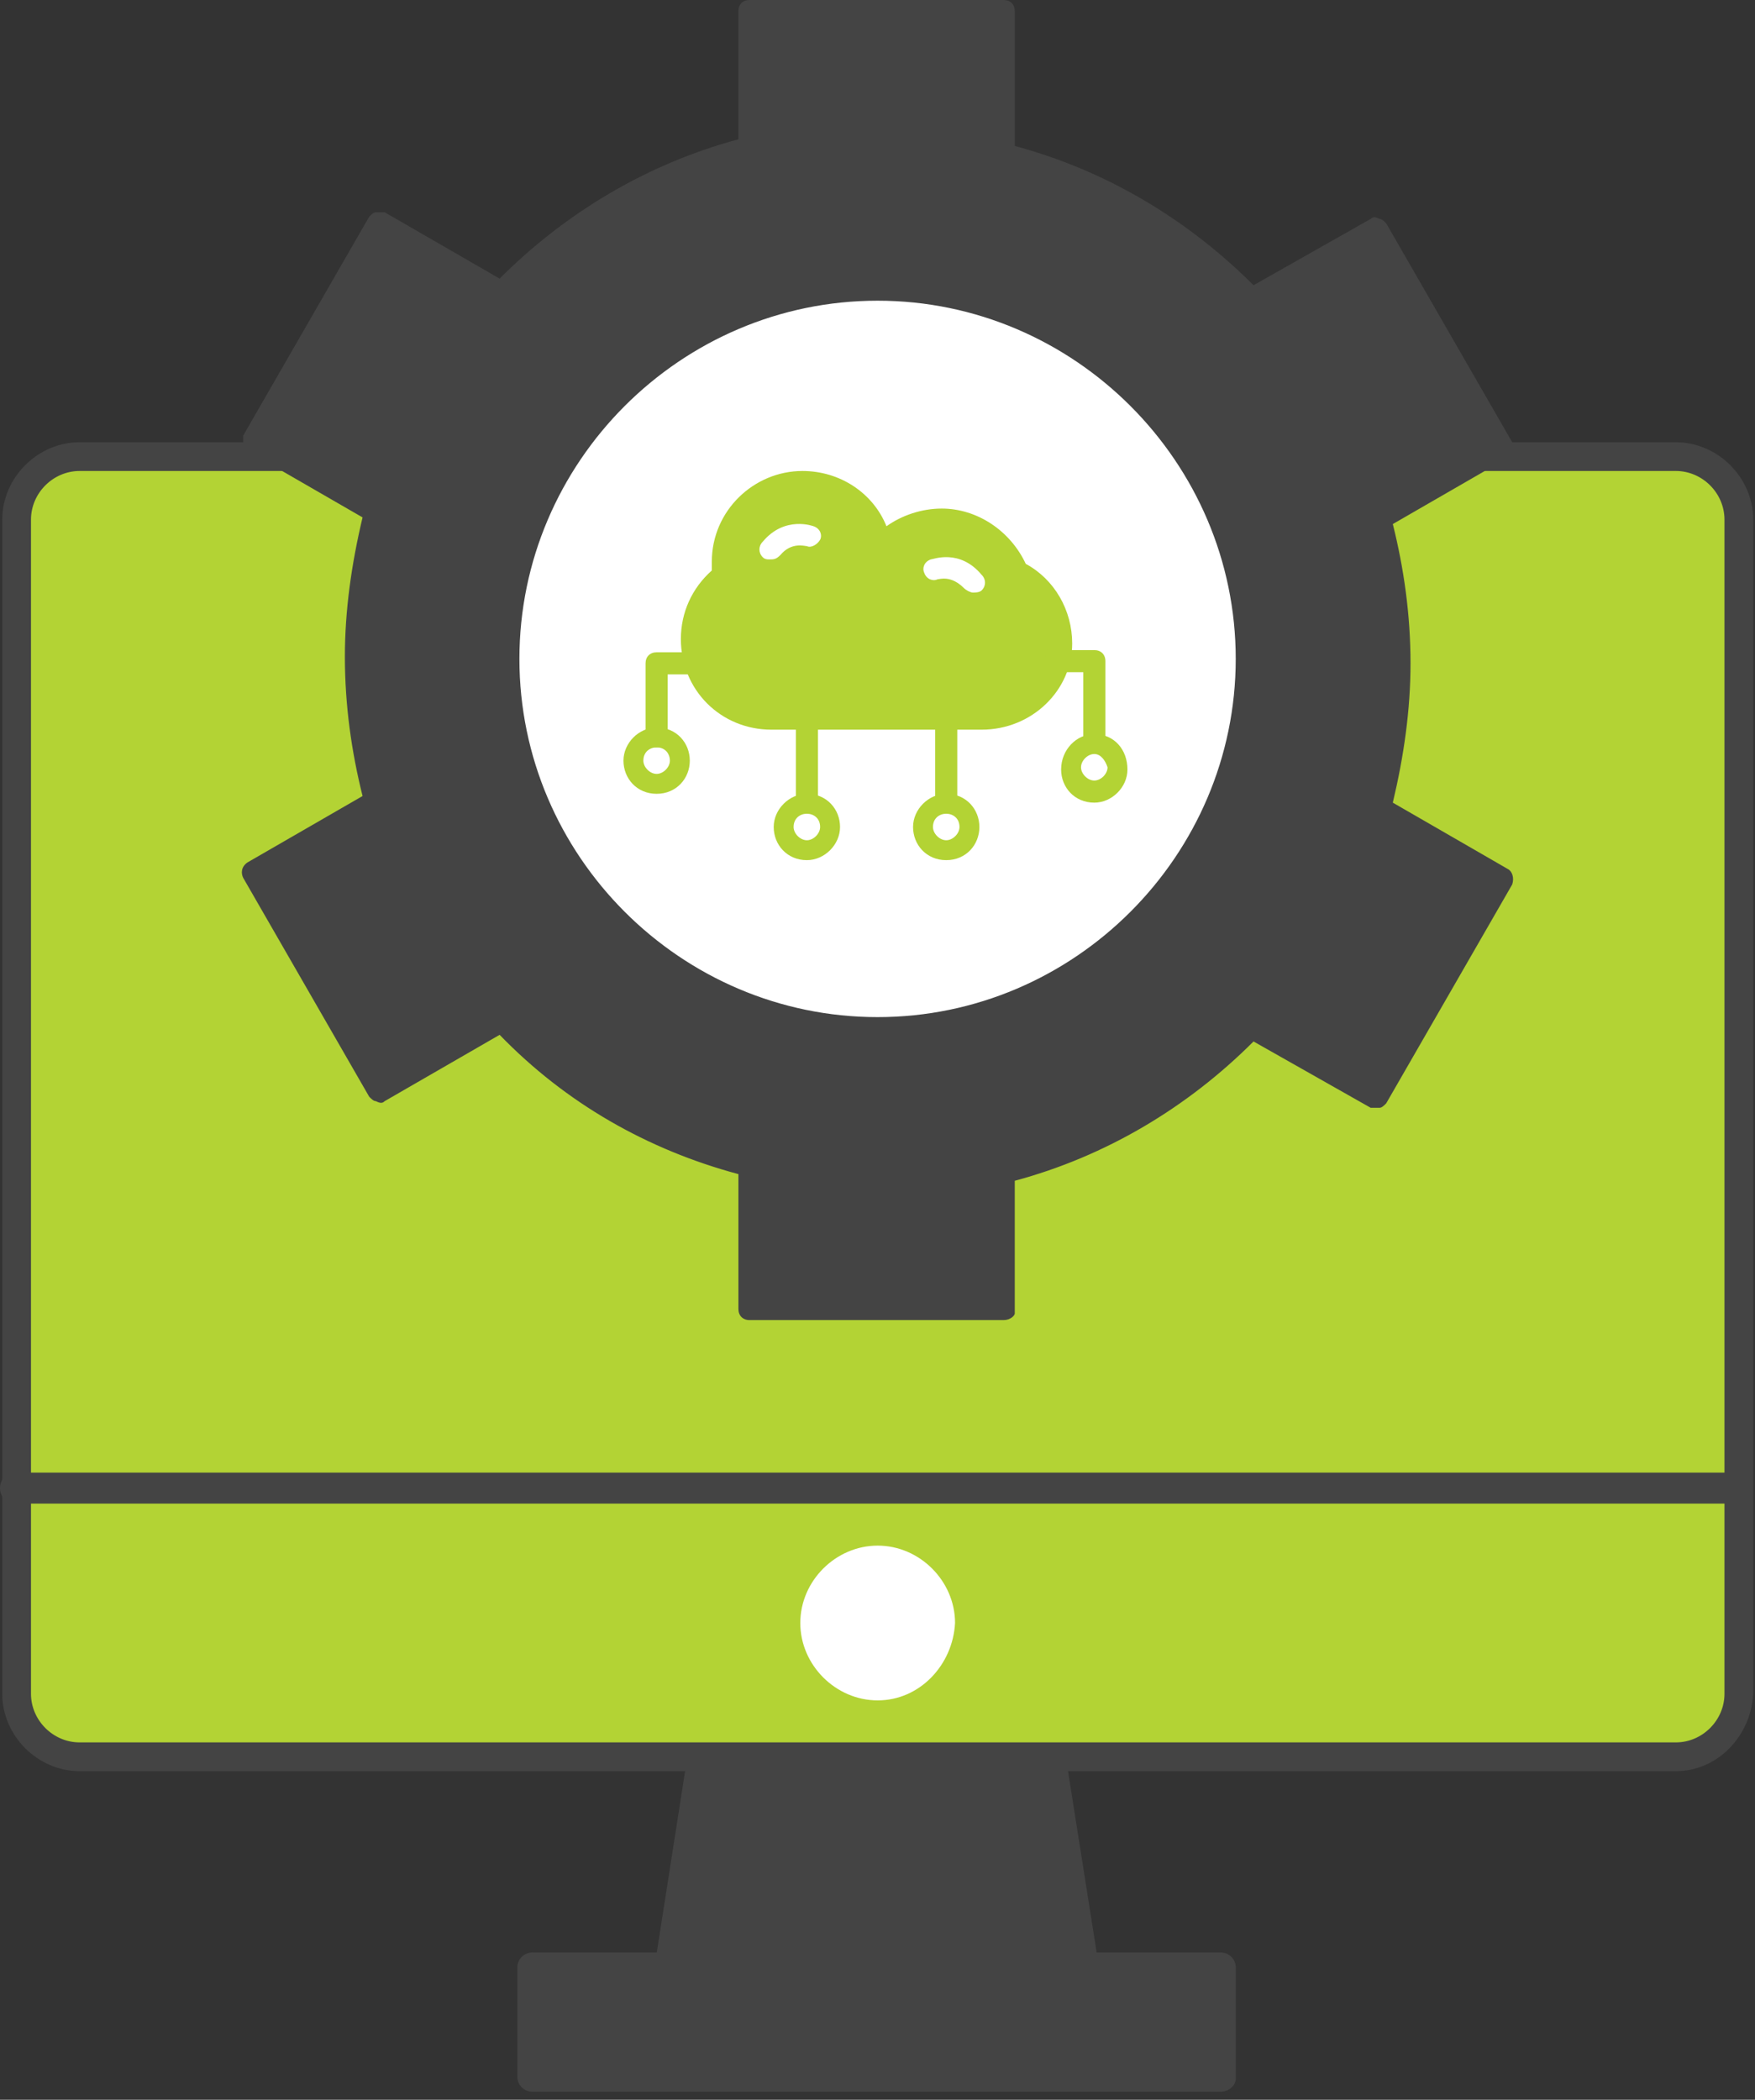
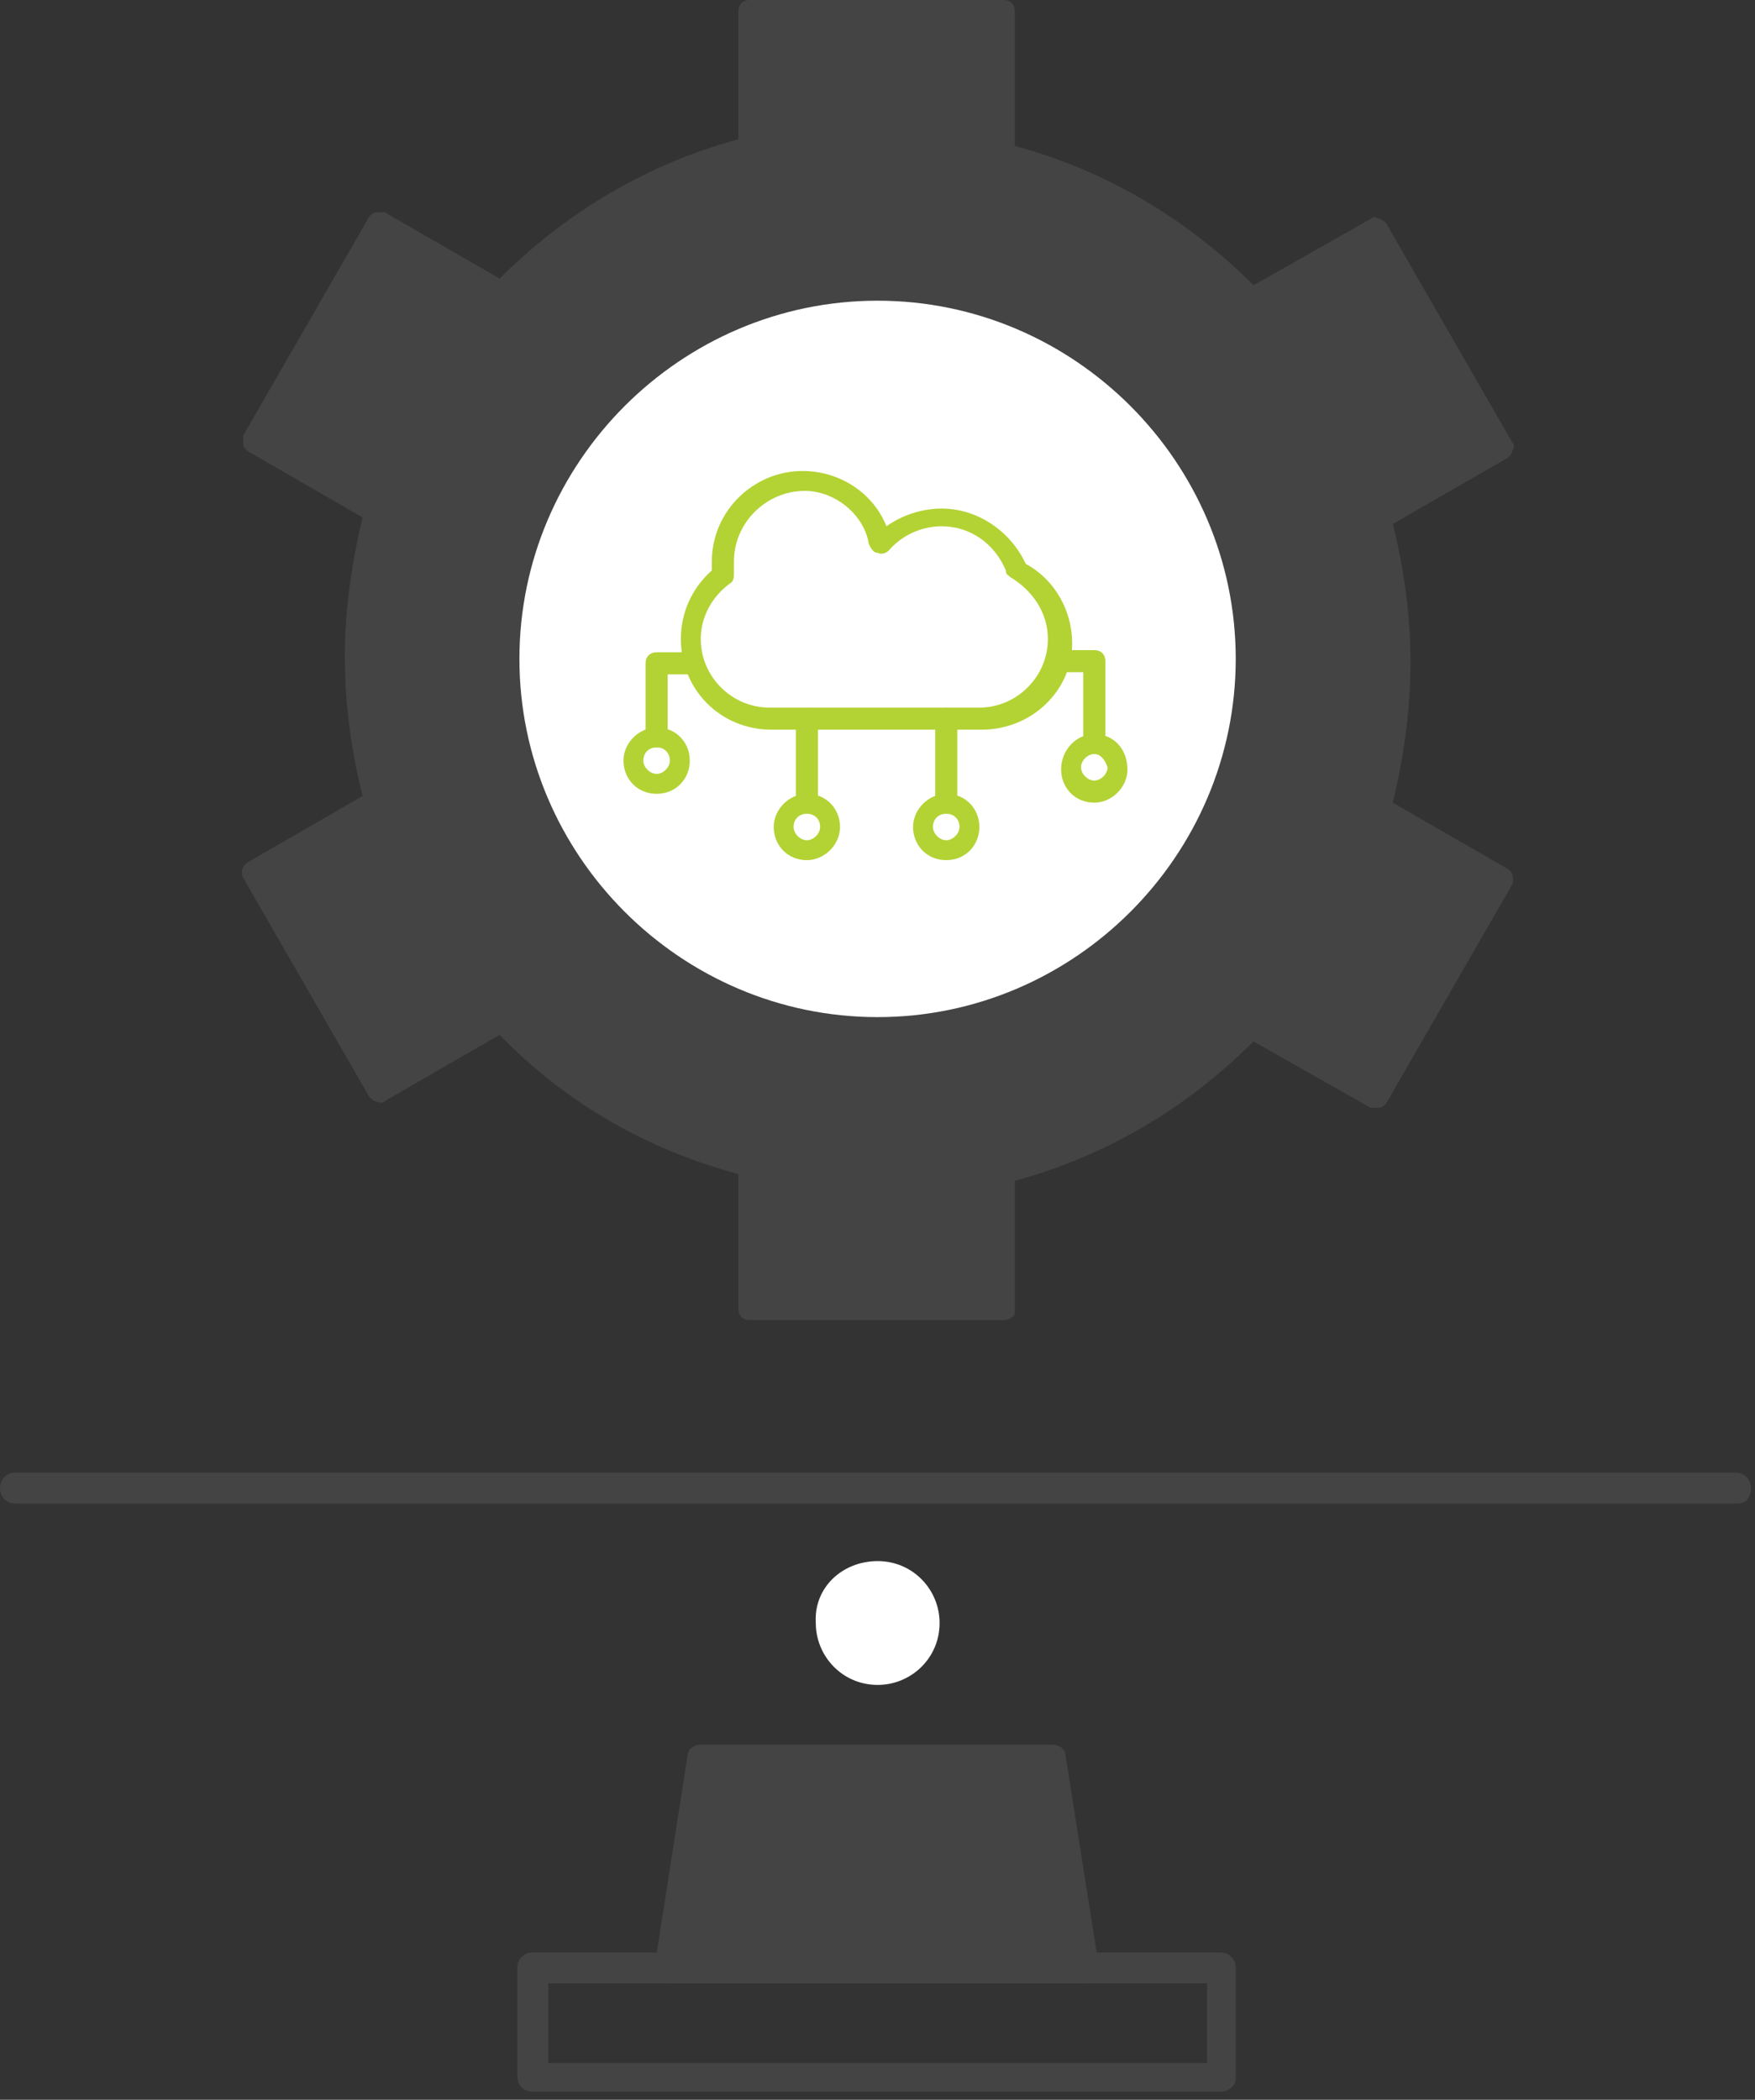
<svg xmlns="http://www.w3.org/2000/svg" width="107" height="128" viewBox="0 0 107 128" fill="none">
  <rect x="0" y="0" width="107" height="128" fill="#333333" stroke="none" />
-   <path d="M4.856 27.902C30.196 27.902 76.7 27.902 102.175 27.902C104.332 27.902 105.949 29.655 105.949 31.677V103.251C105.949 105.407 104.197 107.025 102.175 107.025H4.856C2.699 107.025 1.082 105.273 1.082 103.251V31.677C0.947 29.52 2.699 27.902 4.856 27.902Z" fill="#B3D334" />
-   <path d="M102.174 107.969H4.854C2.293 107.969 0.137 105.812 0.137 103.251V31.677C0.137 29.116 2.293 26.959 4.854 26.959H102.174C104.735 26.959 106.892 29.116 106.892 31.677V103.251C106.757 105.812 104.735 107.969 102.174 107.969ZM4.854 28.711C3.237 28.711 1.889 30.059 1.889 31.677V103.251C1.889 104.868 3.237 106.216 4.854 106.216H102.174C103.791 106.216 105.139 104.868 105.139 103.251V31.677C105.139 30.059 103.791 28.711 102.174 28.711H4.854Z" fill="#444444" />
  <path d="M42.725 107.025H64.157L66.179 119.965H40.703L42.725 107.025Z" fill="#444444" />
  <path d="M66.18 120.909H40.704C40.435 120.909 40.165 120.774 40.031 120.639C39.896 120.505 39.761 120.235 39.896 119.965L41.917 107.026C41.917 106.621 42.322 106.352 42.726 106.352H64.158C64.562 106.352 64.967 106.621 64.967 107.026L66.989 119.831C66.989 119.965 67.124 120.1 67.124 120.235C67.124 120.505 66.719 120.909 66.18 120.909ZM41.783 119.157H65.236L63.484 107.969H43.67L41.783 119.157Z" fill="#444444" />
-   <path d="M74.404 119.965H32.484V126.57H74.404V119.965Z" fill="#444444" />
  <path d="M74.403 127.512H32.483C31.943 127.512 31.539 127.108 31.539 126.569V119.964C31.539 119.425 31.943 119.021 32.483 119.021H74.403C74.942 119.021 75.346 119.425 75.346 119.964V126.704C75.346 127.108 74.942 127.512 74.403 127.512ZM33.426 125.76H73.594V120.908H33.426V125.76Z" fill="#444444" />
  <path d="M105.946 91.658H0.944C0.404 91.658 0 91.253 0 90.714C0 90.175 0.404 89.77 0.944 89.77H105.811C106.35 89.77 106.755 90.175 106.755 90.714C106.755 91.253 106.485 91.658 105.946 91.658Z" fill="#444444" />
  <path d="M53.512 95.164C55.669 95.164 57.286 96.916 57.286 98.938C57.286 101.095 55.534 102.712 53.512 102.712C51.355 102.712 49.738 100.96 49.738 98.938C49.603 96.782 51.355 95.164 53.512 95.164Z" fill="white" />
-   <path d="M53.511 103.655C50.95 103.655 48.793 101.498 48.793 98.937C48.793 96.376 50.95 94.22 53.511 94.22C56.072 94.22 58.228 96.376 58.228 98.937C58.094 101.498 56.072 103.655 53.511 103.655ZM53.511 95.972C51.893 95.972 50.545 97.32 50.545 98.937C50.545 100.555 51.893 101.903 53.511 101.903C55.128 101.903 56.476 100.555 56.476 98.937C56.341 97.32 55.128 95.972 53.511 95.972Z" fill="white" />
  <path d="M53.514 43.807C54.727 43.807 55.806 44.615 55.806 45.694C55.806 46.772 54.862 47.581 53.514 47.581C52.301 47.581 51.223 46.772 51.223 45.694C51.223 44.615 52.301 43.807 53.514 43.807Z" fill="#E84C3D" />
  <path d="M53.51 48.525C51.758 48.525 50.41 47.311 50.41 45.694C50.41 44.211 51.758 42.863 53.51 42.863C55.263 42.863 56.611 44.076 56.611 45.694C56.611 47.177 55.128 48.525 53.51 48.525ZM53.51 44.616C52.702 44.616 52.162 45.155 52.162 45.694C52.162 46.233 52.836 46.772 53.51 46.772C54.319 46.772 54.858 46.233 54.858 45.694C54.858 45.155 54.184 44.616 53.51 44.616Z" fill="#444444" />
  <path d="M53.514 43.807C54.727 43.807 55.806 44.615 55.806 45.694C55.806 46.772 54.862 47.581 53.514 47.581C52.301 47.581 51.223 46.772 51.223 45.694C51.223 44.615 52.301 43.807 53.514 43.807Z" fill="#E84C3D" />
  <path d="M53.51 48.525C51.758 48.525 50.41 47.311 50.41 45.694C50.41 44.211 51.758 42.863 53.51 42.863C55.263 42.863 56.611 44.076 56.611 45.694C56.611 47.177 55.128 48.525 53.51 48.525ZM53.51 44.616C52.836 44.616 52.162 45.155 52.162 45.694C52.162 46.233 52.836 46.772 53.51 46.772C54.319 46.772 54.858 46.233 54.858 45.694C54.858 45.155 54.184 44.616 53.51 44.616Z" fill="#444444" />
  <path d="M53.514 43.807C54.727 43.807 55.806 44.615 55.806 45.694C55.806 46.772 54.862 47.581 53.514 47.581C52.301 47.581 51.223 46.772 51.223 45.694C51.223 44.615 52.166 43.807 53.514 43.807Z" fill="#E84C3D" />
  <path d="M53.51 48.525C51.758 48.525 50.41 47.311 50.41 45.694C50.41 44.211 51.758 42.863 53.51 42.863C55.263 42.863 56.611 44.076 56.611 45.694C56.611 47.177 55.128 48.525 53.51 48.525ZM53.51 44.616C52.836 44.616 52.162 45.155 52.162 45.694C52.162 46.233 52.836 46.772 53.51 46.772C54.319 46.772 54.858 46.233 54.858 45.694C54.858 45.155 54.184 44.616 53.51 44.616Z" fill="#444444" />
  <path d="M61.196 9.3C66.992 10.783 72.249 13.883 76.293 18.062L83.841 13.749L91.524 27.093L83.976 31.406C84.785 34.237 85.189 37.068 85.189 40.168C85.189 43.268 84.785 46.099 83.976 48.929L91.524 53.242L83.841 66.587L76.293 62.273C72.249 66.452 66.992 69.552 61.196 71.035V79.662H45.695V71.035C39.764 69.552 34.642 66.452 30.599 62.273L23.05 66.587L15.367 53.242L22.916 48.929C22.107 46.099 21.702 43.268 21.702 40.168C21.702 37.068 22.107 34.237 22.916 31.406L15.367 27.093L23.05 13.749L30.599 18.062C34.642 13.883 39.899 10.783 45.695 9.3V0.674H61.196V9.3Z" fill="#444444" />
  <path d="M61.195 80.471H45.694C45.29 80.471 45.02 80.201 45.02 79.796V71.574C39.493 70.091 34.506 67.261 30.462 63.082L23.453 67.126C23.319 67.261 23.184 67.261 22.914 67.126C22.779 67.126 22.645 66.991 22.51 66.856L14.827 53.512C14.692 53.243 14.692 52.838 15.096 52.569L22.105 48.525C21.431 45.829 21.027 42.998 21.027 40.033C21.027 37.202 21.431 34.372 22.105 31.541L15.096 27.497C14.961 27.363 14.827 27.228 14.827 27.093C14.827 26.958 14.827 26.689 14.827 26.554L22.51 13.21C22.645 13.075 22.779 12.94 22.914 12.94C23.049 12.94 23.319 12.94 23.453 12.94L30.462 16.984C34.506 12.94 39.493 9.975 45.02 8.492V0.674C45.02 0.27 45.29 0 45.694 0H61.195C61.599 0 61.869 0.27 61.869 0.674V8.896C67.395 10.379 72.383 13.344 76.426 17.388L83.57 13.344C83.705 13.21 83.84 13.21 84.109 13.344C84.244 13.344 84.379 13.479 84.514 13.614L92.197 26.958C92.332 27.093 92.332 27.228 92.197 27.497C92.197 27.632 92.062 27.767 91.927 27.902L84.918 31.946C85.592 34.641 85.997 37.472 85.997 40.437C85.997 43.268 85.592 46.099 84.918 48.929L91.927 52.973C92.197 53.108 92.332 53.512 92.197 53.917L84.514 67.261C84.379 67.396 84.244 67.531 84.109 67.531C83.975 67.531 83.705 67.531 83.57 67.531L76.426 63.487C72.383 67.531 67.395 70.496 61.869 71.979V80.066C61.869 80.201 61.599 80.471 61.195 80.471ZM46.368 79.123H60.521V71.17C60.521 70.9 60.791 70.631 61.06 70.496C66.721 69.013 71.844 66.048 75.887 61.869C76.157 61.6 76.426 61.6 76.696 61.734L83.705 65.778L90.714 53.512L83.705 49.468C83.436 49.334 83.301 49.064 83.436 48.66C84.244 45.829 84.649 42.998 84.649 40.033C84.649 37.068 84.244 34.237 83.436 31.406C83.301 31.137 83.436 30.867 83.705 30.598L90.714 26.554L83.705 14.288L76.696 18.332C76.426 18.466 76.157 18.466 75.887 18.197C71.844 14.018 66.721 11.053 61.06 9.57C60.791 9.435 60.521 9.166 60.521 8.896V1.348H46.368V9.301C46.368 9.57 46.098 9.84 45.829 9.975C40.167 11.457 35.045 14.423 31.002 18.601C30.732 18.871 30.462 18.871 30.193 18.736L23.184 14.692L16.175 26.958L23.049 31.002C23.319 31.137 23.453 31.406 23.319 31.811C22.51 34.641 22.105 37.472 22.105 40.437C22.105 43.268 22.51 46.233 23.319 49.064C23.453 49.334 23.319 49.603 23.049 49.873L16.175 53.917L23.184 66.183L30.193 62.139C30.462 62.004 30.732 62.004 31.002 62.274C35.045 66.452 40.167 69.418 45.829 70.9C46.098 71.035 46.368 71.305 46.368 71.574V79.123Z" fill="#444444" />
  <path d="M53.506 17.656C65.907 17.656 76.016 27.766 76.016 40.166C76.016 52.567 65.907 62.677 53.506 62.677C41.105 62.677 30.996 52.567 30.996 40.166C30.996 27.766 40.971 17.656 53.506 17.656Z" fill="white" />
  <path d="M53.504 63.351C40.699 63.351 30.32 52.972 30.32 40.166C30.32 27.361 40.699 16.982 53.504 16.982C66.31 16.982 76.689 27.361 76.689 40.166C76.689 52.972 66.31 63.351 53.504 63.351ZM53.504 18.33C41.508 18.33 31.668 28.17 31.668 40.166C31.668 52.163 41.508 62.003 53.504 62.003C65.501 62.003 75.341 52.163 75.341 40.166C75.341 28.17 65.501 18.33 53.504 18.33Z" fill="#444444" />
-   <path d="M62.139 34.642C63.756 35.45 64.834 37.068 64.834 38.955C64.834 41.651 62.678 43.807 59.982 43.807H47.177C44.481 43.807 42.324 41.651 42.324 38.955C42.324 37.337 43.133 35.99 44.346 35.046C44.346 34.776 44.211 34.507 44.211 34.237C44.211 31.541 46.368 29.25 49.199 29.25C51.49 29.25 53.512 30.867 54.051 33.159C54.995 32.215 56.208 31.541 57.69 31.541C59.578 31.541 61.33 32.755 62.139 34.642Z" fill="#B3D334" />
  <path d="M59.843 44.481H47.038C43.938 44.481 41.512 42.055 41.512 38.955C41.512 37.338 42.186 35.855 43.399 34.776C43.399 34.642 43.399 34.372 43.399 34.237C43.399 31.137 45.96 28.711 48.925 28.711C51.217 28.711 53.239 30.059 54.047 32.081C54.991 31.407 56.204 31.002 57.417 31.002C59.574 31.002 61.596 32.35 62.539 34.372C64.291 35.316 65.37 37.203 65.37 39.225C65.37 42.055 62.944 44.481 59.843 44.481ZM49.06 29.924C46.769 29.924 44.747 31.811 44.747 34.237C44.747 34.507 44.747 34.777 44.747 34.911C44.747 35.181 44.747 35.45 44.477 35.585C43.399 36.394 42.725 37.607 42.725 38.955C42.725 41.246 44.612 43.134 46.903 43.134H59.709C62 43.134 63.887 41.246 63.887 38.955C63.887 37.338 62.944 35.99 61.596 35.181C61.461 35.046 61.326 35.046 61.326 34.776C60.652 33.159 59.169 32.081 57.417 32.081C56.204 32.081 54.991 32.62 54.182 33.563C54.047 33.698 53.778 33.833 53.508 33.698C53.239 33.698 53.104 33.429 52.969 33.159C52.699 31.407 50.947 29.924 49.06 29.924Z" fill="#B3D334" />
  <path d="M59.313 36.123C59.178 36.123 58.908 35.988 58.774 35.853C57.965 35.045 57.291 35.314 57.156 35.314C56.887 35.449 56.482 35.314 56.347 34.91C56.213 34.64 56.347 34.236 56.752 34.101C56.887 34.101 58.504 33.427 59.852 35.045C60.122 35.314 60.122 35.719 59.852 35.988C59.717 36.123 59.448 36.123 59.313 36.123Z" fill="white" />
  <path d="M46.907 34.102C46.773 34.102 46.638 34.102 46.503 33.967C46.233 33.697 46.233 33.293 46.503 33.023C47.851 31.406 49.603 32.08 49.603 32.08C50.008 32.215 50.142 32.619 50.008 32.888C49.873 33.158 49.468 33.428 49.199 33.293C49.064 33.293 48.255 33.023 47.581 33.832C47.312 34.102 47.177 34.102 46.907 34.102Z" fill="white" />
  <path d="M49.197 49.604C48.793 49.604 48.523 49.334 48.523 48.93V43.808C48.523 43.403 48.793 43.134 49.197 43.134C49.602 43.134 49.871 43.403 49.871 43.808V48.93C49.871 49.334 49.602 49.604 49.197 49.604Z" fill="#B3D334" />
  <path d="M57.69 49.604C57.285 49.604 57.016 49.334 57.016 48.93V43.808C57.016 43.403 57.285 43.134 57.69 43.134C58.094 43.134 58.364 43.403 58.364 43.808V48.93C58.364 49.334 58.094 49.604 57.69 49.604Z" fill="#B3D334" />
  <path d="M66.721 45.561C66.317 45.561 66.047 45.291 66.047 44.887V40.978H64.565C64.16 40.978 63.891 40.708 63.891 40.304C63.891 39.9 64.16 39.63 64.565 39.63H66.721C67.126 39.63 67.395 39.9 67.395 40.304V44.887C67.395 45.291 66.991 45.561 66.721 45.561Z" fill="#B3D334" />
  <path d="M40.033 45.56C39.629 45.56 39.359 45.29 39.359 44.886V40.438C39.359 40.033 39.629 39.764 40.033 39.764H42.19C42.594 39.764 42.864 40.033 42.864 40.438C42.864 40.842 42.594 41.112 42.19 41.112H40.707V45.02C40.707 45.29 40.438 45.56 40.033 45.56Z" fill="#B3D334" />
  <path d="M66.717 48.929C65.504 48.929 64.695 47.986 64.695 46.908C64.695 45.694 65.639 44.751 66.717 44.751C67.93 44.751 68.739 45.694 68.739 46.908C68.739 47.986 67.796 48.929 66.717 48.929ZM66.717 45.964C66.313 45.964 65.908 46.368 65.908 46.773C65.908 47.177 66.313 47.582 66.717 47.582C67.122 47.582 67.526 47.177 67.526 46.773C67.391 46.368 67.122 45.964 66.717 45.964Z" fill="#B3D334" />
  <path d="M57.69 52.434C56.477 52.434 55.668 51.491 55.668 50.413C55.668 49.334 56.611 48.391 57.69 48.391C58.903 48.391 59.712 49.334 59.712 50.413C59.712 51.491 58.903 52.434 57.69 52.434ZM57.69 49.604C57.285 49.604 56.881 49.873 56.881 50.413C56.881 50.817 57.285 51.221 57.69 51.221C58.094 51.221 58.499 50.817 58.499 50.413C58.499 49.873 58.094 49.604 57.69 49.604Z" fill="#B3D334" />
  <path d="M49.194 52.434C47.981 52.434 47.172 51.491 47.172 50.413C47.172 49.334 48.115 48.391 49.194 48.391C50.407 48.391 51.216 49.334 51.216 50.413C51.216 51.491 50.272 52.434 49.194 52.434ZM49.194 49.604C48.789 49.604 48.385 49.873 48.385 50.413C48.385 50.817 48.789 51.221 49.194 51.221C49.598 51.221 50.002 50.817 50.002 50.413C50.002 49.873 49.598 49.604 49.194 49.604Z" fill="#B3D334" />
  <path d="M40.034 48.39C38.821 48.39 38.012 47.447 38.012 46.369C38.012 45.29 38.955 44.347 40.034 44.347C41.247 44.347 42.056 45.29 42.056 46.369C42.056 47.447 41.247 48.39 40.034 48.39ZM40.034 45.56C39.629 45.56 39.225 45.829 39.225 46.369C39.225 46.773 39.629 47.177 40.034 47.177C40.438 47.177 40.842 46.773 40.842 46.369C40.842 45.964 40.573 45.56 40.034 45.56Z" fill="#B3D334" />
</svg>